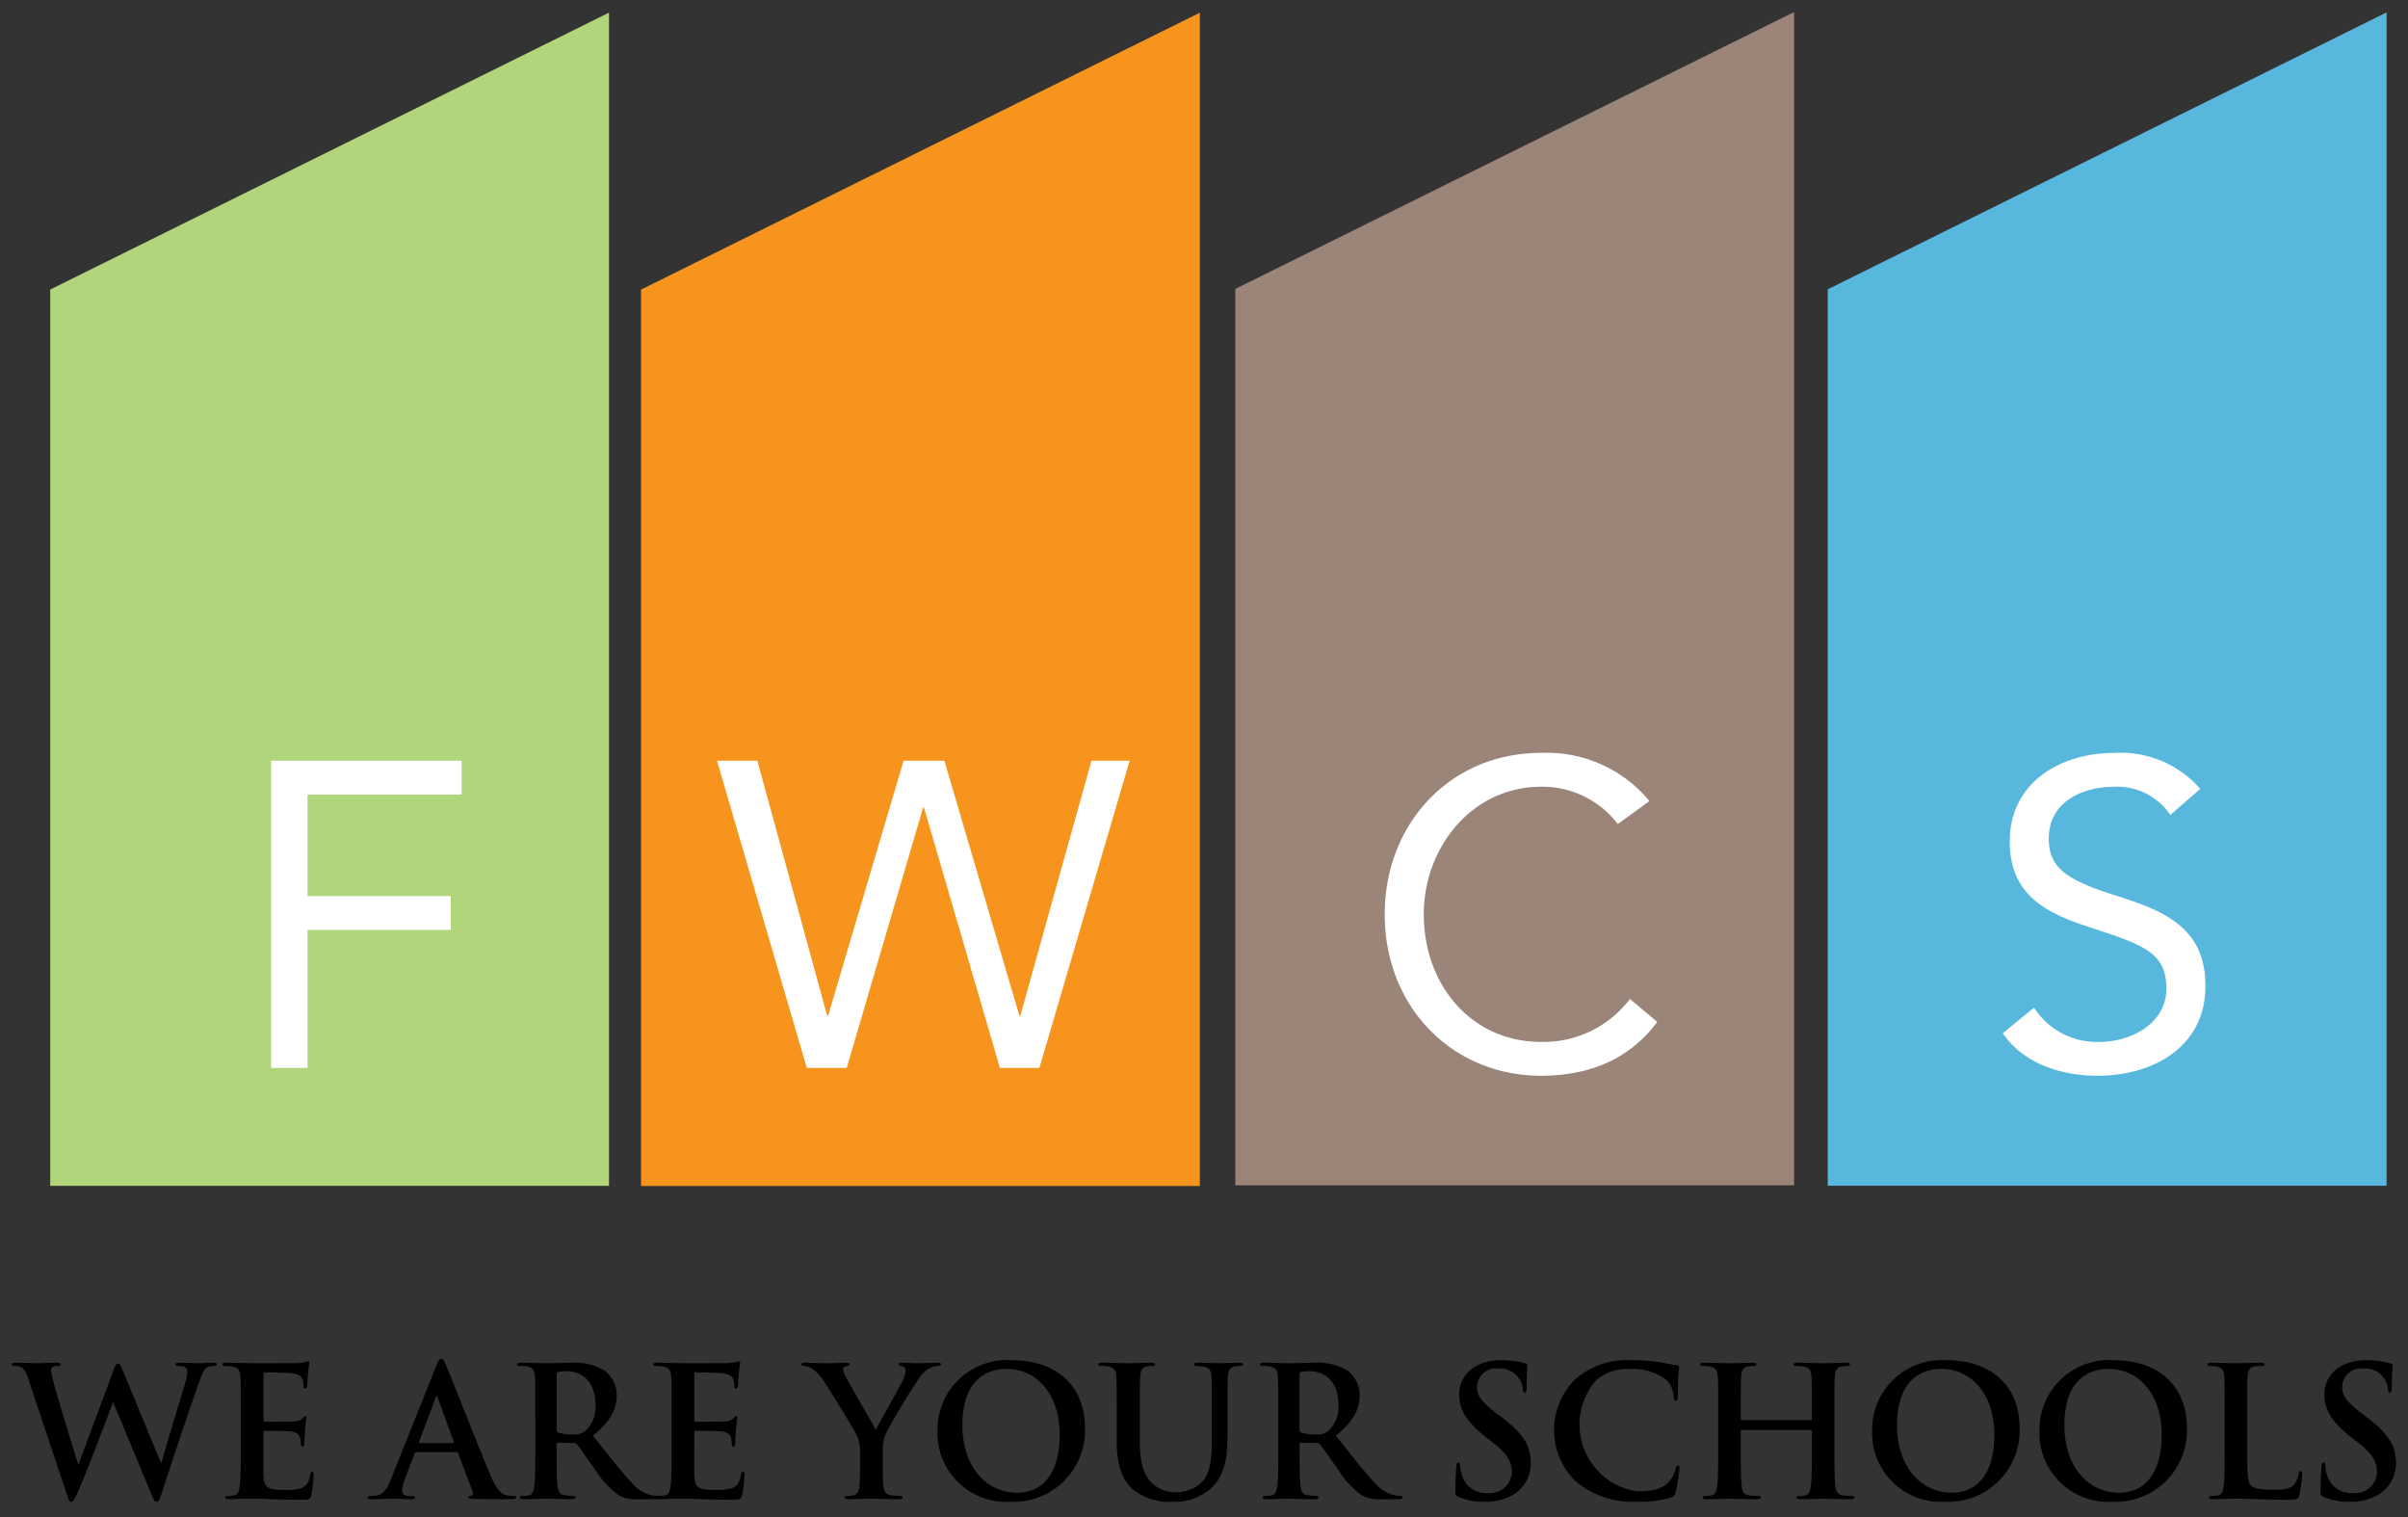
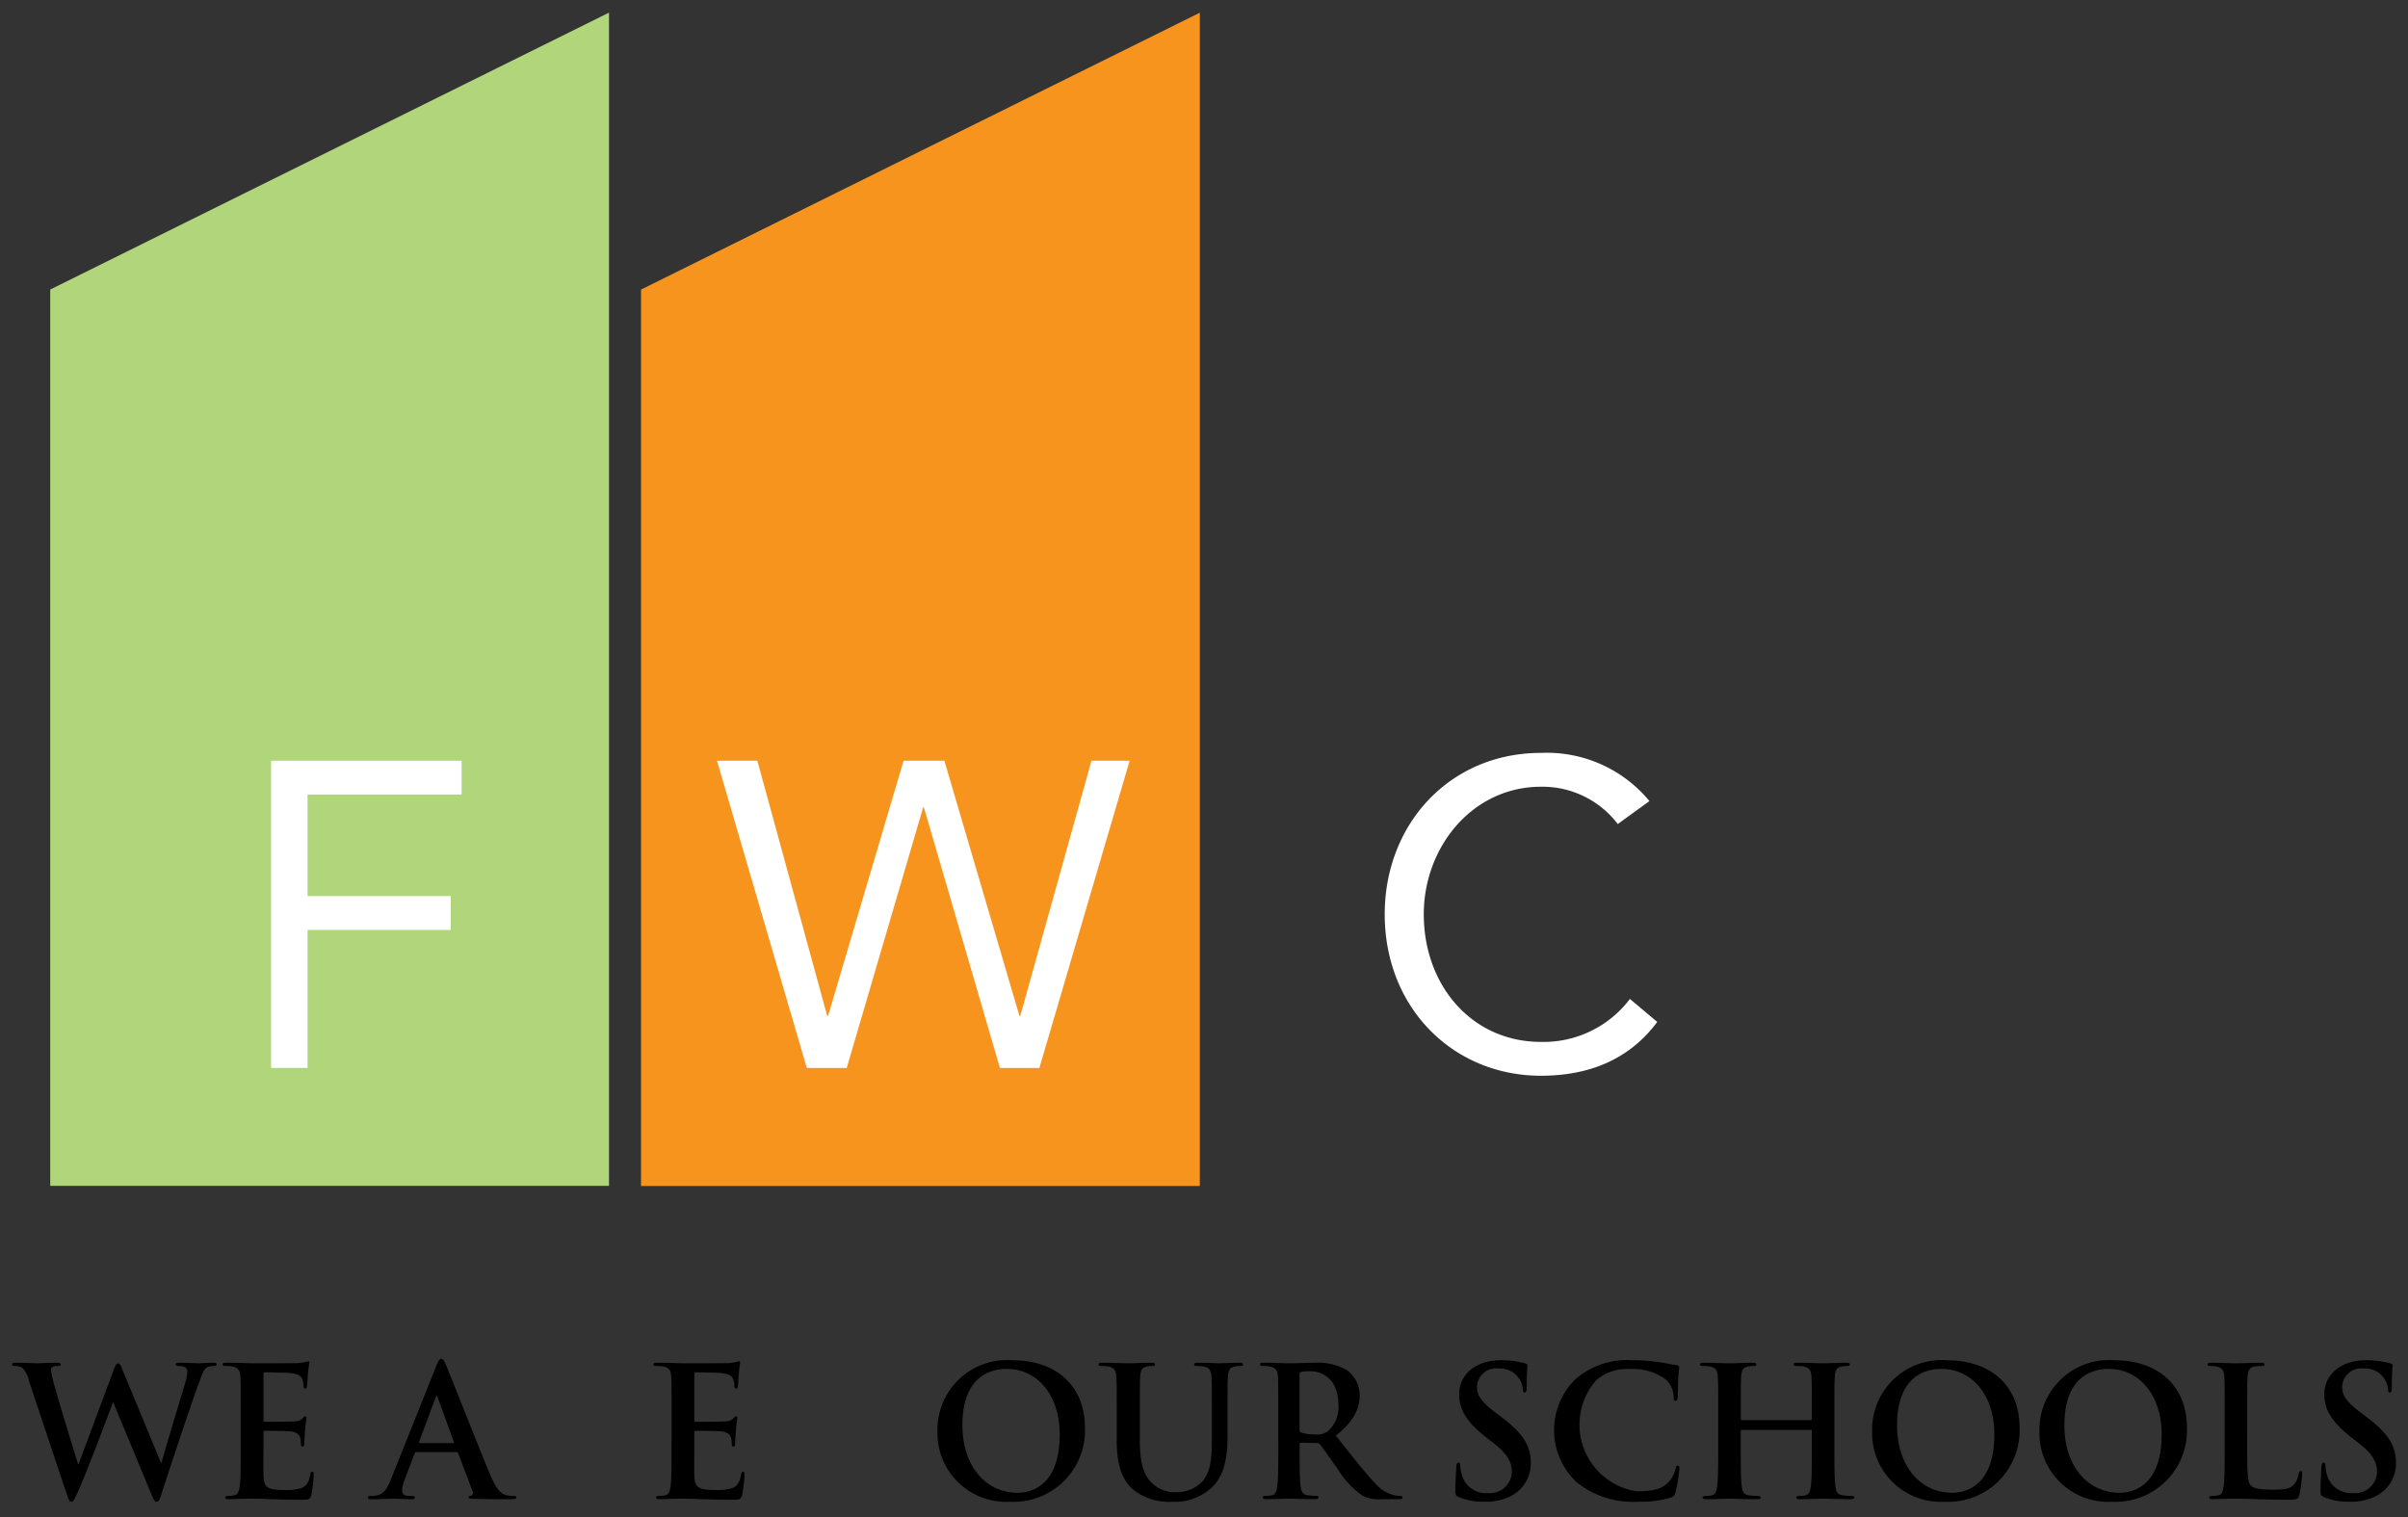
<svg xmlns="http://www.w3.org/2000/svg" id="Layer_1" data-name="Layer 1" width="200" height="126" viewBox="0 0 200 126">
  <rect x="0" y="0" width="200" height="126" fill="#333333" stroke="none" />
  <title>fwcs_logo</title>
-   <polygon points="102.601 98.447 149.012 98.447 149.012 1 102.601 23.996 102.601 98.447" fill="#9b8579" />
  <polygon points="53.242 98.505 99.653 98.505 99.653 1.054 53.242 24.052 53.242 98.505" fill="#f7941d" />
  <polygon points="4.172 98.498 50.582 98.498 50.582 1.049 4.172 24.047 4.172 98.498" fill="#b0d57a" />
-   <polygon points="151.807 98.483 198.22 98.483 198.22 1.031 151.807 24.028 151.807 98.483" fill="#58b7dd" />
  <path d="M22.517,63.184H38.34v2.81H25.545v8.434H37.439v2.811H25.545V88.701H22.517Z" fill="#fff" />
  <path d="M59.55,63.184h3.352l5.803,21.192h.072l6.271-21.192h3.388L84.67,84.377h.072l5.911-21.192H93.825l-7.497,25.517h-3.28l-6.307-21.625H76.67l-6.344,21.625H67.01Z" fill="#fff" />
  <path d="M134.366,68.444a7.853,7.853,0,0,0-6.38-3.098c-5.695,0-9.732,5.011-9.732,10.595,0,5.912,4,10.598,9.732,10.598a8.99,8.99,0,0,0,7.388-3.568l2.271,1.909c-2.271,3.063-5.586,4.47-9.659,4.47-7.316,0-12.976-5.66-12.976-13.409,0-7.497,5.406-13.406,12.976-13.406a11.046,11.046,0,0,1,9.011,4.001Z" fill="#fff" />
-   <path d="M180.257,67.69a5.301,5.301,0,0,0-4.65-2.344c-2.667,0-5.442,1.26-5.442,4.29,0,2.343,1.298,3.389,5.371,4.684,3.964,1.263,7.64,2.559,7.64,7.569,0,5.082-4.361,7.462-8.974,7.462-2.956,0-6.127-.974-7.856-3.532l2.594-2.128a6.183,6.183,0,0,0,5.443,2.849c2.595,0,5.55-1.515,5.55-4.434,0-3.134-2.127-3.676-6.667-5.188-3.605-1.192-6.344-2.776-6.344-7.031,0-4.901,4.218-7.351,8.686-7.351a8.751,8.751,0,0,1,7.138,2.992Z" fill="#fff" />
  <path d="M2.394,114.658a2.183,2.183,0,0,0-.555-1.064,1.327,1.327,0,0,0-.6-.135c-.15,0-.24-.015-.24-.135,0-.105.12-.135.33-.135.78,0,1.604.045,1.739.045s.795-.045,1.664-.045c.21,0,.315.045.315.135,0,.12-.12.135-.27.135a.789.789,0,0,0-.375.06c-.135.06-.165.164-.165.33a9.796,9.796,0,0,0,.33,1.379c.255.99,1.649,5.531,1.919,6.371h.045L9.44,113.789c.15-.419.255-.54.375-.54.165,0,.24.225.435.705l3.118,7.541h.045c.27-1.004,1.469-4.962,1.994-6.716a3.186,3.186,0,0,0,.15-.87c0-.239-.135-.449-.719-.449-.15,0-.255-.045-.255-.135,0-.105.12-.135.345-.135.794,0,1.424.045,1.559.045.105,0,.75-.045,1.244-.045.165,0,.27.03.27.12,0,.104-.075.15-.21.15a1.639,1.639,0,0,0-.525.075c-.36.135-.524.735-.84,1.589-.69,1.889-2.264,6.656-2.998,8.905-.165.525-.24.705-.434.705-.15,0-.24-.18-.465-.735L9.41,116.487H9.38c-.285.765-2.279,6.072-2.923,7.451-.285.614-.36.794-.54.794-.15,0-.21-.165-.345-.554Z" />
  <path d="M19.995,117.537c0-2.279,0-2.699-.03-3.179-.03-.51-.15-.75-.645-.855a3.072,3.072,0,0,0-.584-.045c-.165,0-.255-.03-.255-.135s.105-.135.33-.135c.405,0,.84.015,1.214.015.39.015.735.03.945.03.48,0,3.463,0,3.748-.015a5.799,5.799,0,0,0,.644-.09,1.438,1.438,0,0,1,.24-.059c.075,0,.09.059.09.135a9.67,9.67,0,0,0-.12.974c-.015.15-.045.81-.075.99-.015.075-.045.165-.15.165s-.135-.075-.135-.21a1.609,1.609,0,0,0-.09-.54c-.105-.27-.255-.45-1.005-.54-.255-.029-1.829-.06-2.128-.06-.075,0-.105.045-.105.15v3.793c0,.105.015.164.105.164.33,0,2.054,0,2.399-.03a1.045,1.045,0,0,0,.719-.225c.105-.12.165-.195.24-.195.06,0,.105.029.105.12s-.06.33-.12,1.095c-.015.3-.06.899-.06,1.004,0,.12,0,.285-.135.285a.119.119,0,0,1-.135-.135,3.997,3.997,0,0,0-.06-.54c-.075-.299-.285-.525-.839-.584-.285-.03-1.769-.045-2.129-.045-.075,0-.09.06-.09.15v1.184c0,.51-.015,1.889,0,2.323.03,1.034.27,1.26,1.799,1.26a3.804,3.804,0,0,0,1.409-.18c.39-.18.57-.495.675-1.11.03-.165.06-.225.165-.225.12,0,.12.12.12.27a11.779,11.779,0,0,1-.195,1.664c-.105.39-.24.39-.809.39-1.125,0-1.949-.03-2.594-.045-.645-.03-1.109-.045-1.559-.045-.165,0-.495,0-.855.015-.345,0-.734.03-1.034.03-.195,0-.3-.045-.3-.15,0-.075.06-.12.24-.12a2.448,2.448,0,0,0,.54-.06c.3-.06.375-.39.435-.824.075-.63.075-1.814.075-3.193Z" />
  <path d="M34.567,120.61c-.075,0-.105.03-.135.12l-.81,2.144a2.914,2.914,0,0,0-.225.915c0,.27.135.465.6.465h.225c.18,0,.225.03.225.12,0,.12-.09.15-.255.15-.48,0-1.124-.045-1.589-.045-.165,0-.99.045-1.769.045-.195,0-.285-.03-.285-.15,0-.09.06-.12.18-.12a4.617,4.617,0,0,0,.465-.03c.69-.09.975-.6,1.274-1.349l3.763-9.415c.18-.435.27-.6.42-.6.135,0,.225.135.375.479.36.825,2.758,6.942,3.718,9.22.57,1.349,1.004,1.559,1.319,1.634a3.311,3.311,0,0,0,.63.06c.12,0,.195.015.195.12,0,.12-.135.15-.689.15-.54,0-1.634,0-2.833-.03-.27-.015-.45-.015-.45-.12,0-.09.06-.12.21-.135a.244.244,0,0,0,.135-.344L38.06,120.715a.144.144,0,0,0-.15-.105Zm3.058-.75c.075,0,.09-.045.075-.09l-1.349-3.703c-.015-.059-.03-.134-.075-.134s-.075.075-.09.134l-1.379,3.688c-.015.06,0,.105.06.105Z" />
-   <path d="M44.462,117.537c0-2.279,0-2.699-.03-3.179-.03-.51-.15-.75-.645-.855a3.074,3.074,0,0,0-.585-.045c-.165,0-.255-.03-.255-.135s.105-.135.33-.135c.794,0,1.739.045,2.054.045.51,0,1.649-.045,2.114-.045a4.797,4.797,0,0,1,2.759.644,2.599,2.599,0,0,1,1.019,2.054c0,1.109-.465,2.129-1.979,3.358,1.334,1.679,2.369,3.013,3.253,3.943a2.984,2.984,0,0,0,1.679,1.019,2.356,2.356,0,0,0,.42.045c.12,0,.18.045.18.12,0,.12-.105.15-.285.15H53.067a3.049,3.049,0,0,1-1.604-.285,7.22,7.22,0,0,1-2.054-2.204c-.6-.824-1.289-1.844-1.484-2.069a.312.312,0,0,0-.27-.105l-1.304-.03c-.075,0-.12.03-.12.12v.209c0,1.395,0,2.579.075,3.209.045.434.135.764.585.824a6.893,6.893,0,0,0,.735.06c.12,0,.18.045.18.12,0,.105-.105.15-.3.15-.87,0-1.979-.045-2.204-.045-.285,0-1.23.045-1.829.045-.195,0-.3-.045-.3-.15,0-.075.06-.12.24-.12a2.447,2.447,0,0,0,.54-.06c.3-.06.375-.39.435-.824.075-.63.075-1.814.075-3.193Zm1.769,1.184c0,.165.03.225.135.27a3.949,3.949,0,0,0,1.139.15,1.502,1.502,0,0,0,1.064-.255,2.643,2.643,0,0,0,.884-2.249c0-2.129-1.409-2.743-2.294-2.743a3.257,3.257,0,0,0-.794.06c-.105.029-.135.09-.135.21Z" />
  <path d="M55.781,117.537c0-2.279,0-2.699-.03-3.179-.03-.51-.15-.75-.645-.855a3.074,3.074,0,0,0-.585-.045c-.165,0-.255-.03-.255-.135s.105-.135.33-.135c.405,0,.84.015,1.214.015.39.015.735.03.944.03.48,0,3.463,0,3.748-.015a5.799,5.799,0,0,0,.644-.09,1.44,1.44,0,0,1,.24-.059c.075,0,.09.059.09.135a9.649,9.649,0,0,0-.12.974c-.015.15-.045.81-.075.99-.015.075-.045.165-.15.165s-.135-.075-.135-.21a1.609,1.609,0,0,0-.09-.54c-.105-.27-.255-.45-1.005-.54-.255-.029-1.829-.06-2.128-.06-.075,0-.105.045-.105.15v3.793c0,.105.015.164.105.164.33,0,2.054,0,2.399-.03a1.045,1.045,0,0,0,.72-.225c.105-.12.165-.195.24-.195.06,0,.105.029.105.12s-.06.33-.12,1.095c-.015.3-.06.899-.06,1.004,0,.12,0,.285-.135.285a.119.119,0,0,1-.135-.135,4.012,4.012,0,0,0-.06-.54c-.075-.299-.285-.525-.84-.584-.285-.03-1.769-.045-2.129-.045-.075,0-.09.06-.09.15v1.184c0,.51-.015,1.889,0,2.323.03,1.034.27,1.26,1.799,1.26a3.804,3.804,0,0,0,1.409-.18c.39-.18.57-.495.675-1.11.03-.165.06-.225.165-.225.12,0,.12.12.12.27a11.735,11.735,0,0,1-.195,1.664c-.105.39-.24.39-.809.39-1.125,0-1.949-.03-2.594-.045-.645-.03-1.11-.045-1.559-.045-.165,0-.495,0-.855.015-.345,0-.734.03-1.034.03-.195,0-.3-.045-.3-.15,0-.075.06-.12.24-.12a2.448,2.448,0,0,0,.54-.06c.3-.06.375-.39.434-.824.075-.63.075-1.814.075-3.193Z" />
-   <path d="M71.432,120.64a3.177,3.177,0,0,0-.345-1.574c-.105-.24-2.114-3.538-2.638-4.318a3.652,3.652,0,0,0-1.034-1.094,1.516,1.516,0,0,0-.63-.195c-.12,0-.225-.03-.225-.135,0-.09.105-.135.285-.135.27,0,1.394.045,1.889.045.315,0,.929-.045,1.604-.045.15,0,.225.045.225.135s-.105.105-.33.165a.271.271,0,0,0-.21.269,1.385,1.385,0,0,0,.18.51c.21.449,2.309,4.062,2.549,4.482.15-.36,2.039-3.658,2.249-4.123a1.958,1.958,0,0,0,.21-.78.358.358,0,0,0-.315-.375c-.135-.029-.27-.06-.27-.15,0-.105.075-.135.255-.135.495,0,.975.045,1.409.045.33,0,1.319-.045,1.604-.045.165,0,.27.03.27.12,0,.104-.12.15-.285.15a1.622,1.622,0,0,0-.66.18,2.225,2.225,0,0,0-.81.735,47.76,47.76,0,0,0-2.863,4.767,3.583,3.583,0,0,0-.225,1.499v1.23c0,.239,0,.869.045,1.499.03.434.165.764.614.824a6.314,6.314,0,0,0,.75.06c.165,0,.24.045.24.12,0,.105-.12.15-.315.15-.944,0-1.889-.045-2.294-.045-.375,0-1.319.045-1.874.045-.21,0-.33-.03-.33-.15,0-.075.075-.12.24-.12a2.407,2.407,0,0,0,.524-.06c.3-.06.435-.39.465-.824.045-.63.045-1.26.045-1.499Z" />
  <path d="M77.864,118.856a5.774,5.774,0,0,1,6.192-5.877c3.733,0,6.057,2.174,6.057,5.607a5.926,5.926,0,0,1-6.207,6.147A5.71,5.71,0,0,1,77.864,118.856Zm10.15.285c0-3.358-1.934-5.442-4.393-5.442-1.724,0-3.688.96-3.688,4.693,0,3.118,1.724,5.592,4.602,5.592C85.585,123.983,88.013,123.473,88.013,119.141Z" />
  <path d="M92.751,117.537c0-2.279,0-2.699-.031-3.179-.029-.51-.15-.75-.644-.855a3.07,3.07,0,0,0-.584-.045c-.165,0-.255-.03-.255-.135s.105-.135.33-.135c.794,0,1.739.045,2.189.045.36,0,1.304-.045,1.844-.045.225,0,.33.03.33.135s-.09.135-.24.135a2.247,2.247,0,0,0-.435.045c-.405.076-.525.33-.555.855-.029.48-.029.9-.029,3.179v2.099c0,2.174.434,3.088,1.169,3.688a2.778,2.778,0,0,0,1.874.615,2.938,2.938,0,0,0,2.069-.81c.824-.824.869-2.174.869-3.718v-1.873c0-2.279,0-2.699-.03-3.179-.03-.51-.15-.75-.644-.855a2.896,2.896,0,0,0-.54-.045c-.165,0-.256-.03-.256-.135s.106-.135.316-.135c.764,0,1.708.045,1.724.045.18,0,1.125-.045,1.709-.045.21,0,.315.03.315.135s-.09.135-.27.135a2.247,2.247,0,0,0-.435.045c-.405.076-.525.33-.555.855-.029.48-.029.9-.029,3.179v1.604c0,1.664-.165,3.433-1.425,4.513a4.472,4.472,0,0,1-3.118,1.079,4.822,4.822,0,0,1-3.328-1.034c-.764-.689-1.334-1.799-1.334-3.973Z" />
  <path d="M106.168,117.537c0-2.279,0-2.699-.03-3.179-.029-.51-.15-.75-.644-.855a3.071,3.071,0,0,0-.584-.045c-.165,0-.255-.03-.255-.135s.105-.135.33-.135c.794,0,1.739.045,2.054.045.51,0,1.649-.045,2.114-.045a4.796,4.796,0,0,1,2.759.644,2.598,2.598,0,0,1,1.019,2.054c0,1.109-.465,2.129-1.978,3.358,1.334,1.679,2.368,3.013,3.253,3.943a2.984,2.984,0,0,0,1.68,1.019,2.349,2.349,0,0,0,.419.045c.12,0,.18.045.18.12,0,.12-.105.15-.285.15h-1.424a3.049,3.049,0,0,1-1.604-.285,7.223,7.223,0,0,1-2.054-2.204c-.599-.824-1.289-1.844-1.484-2.069a.312.312,0,0,0-.27-.105l-1.304-.03c-.075,0-.12.03-.12.12v.209c0,1.395,0,2.579.075,3.209.045.434.135.764.585.824a6.878,6.878,0,0,0,.734.06c.12,0,.18.045.18.12,0,.105-.105.15-.3.15-.87,0-1.979-.045-2.204-.045-.285,0-1.23.045-1.829.045-.195,0-.3-.045-.3-.15,0-.075.06-.12.24-.12a2.446,2.446,0,0,0,.54-.06c.3-.06.374-.39.435-.824.075-.63.075-1.814.075-3.193Zm1.769,1.184c0,.165.03.225.135.27a3.949,3.949,0,0,0,1.139.15,1.502,1.502,0,0,0,1.064-.255,2.644,2.644,0,0,0,.885-2.249c0-2.129-1.409-2.743-2.294-2.743a3.259,3.259,0,0,0-.794.06c-.105.029-.135.09-.135.21Z" />
  <path d="M121.161,124.343c-.24-.105-.285-.18-.285-.51,0-.824.06-1.724.075-1.964.015-.225.06-.39.18-.39.135,0,.15.134.15.255a3.173,3.173,0,0,0,.135.764,2.066,2.066,0,0,0,2.144,1.514,1.822,1.822,0,0,0,2.009-1.709c0-.735-.225-1.424-1.469-2.399l-.69-.54c-1.649-1.289-2.218-2.339-2.218-3.553,0-1.649,1.379-2.833,3.463-2.833a7.216,7.216,0,0,1,1.994.255c.135.029.21.075.21.179,0,.195-.059.63-.059,1.799,0,.33-.045.45-.165.45-.105,0-.15-.09-.15-.27a1.816,1.816,0,0,0-.39-.99,1.9,1.9,0,0,0-1.634-.734,1.578,1.578,0,0,0-1.784,1.544c0,.69.344,1.214,1.589,2.159l.42.315c1.814,1.364,2.458,2.398,2.458,3.822a3.022,3.022,0,0,1-1.409,2.609,4.335,4.335,0,0,1-2.384.614A5.195,5.195,0,0,1,121.161,124.343Z" />
  <path d="M130.936,123.098a5.936,5.936,0,0,1-.105-8.53,6.542,6.542,0,0,1,4.737-1.589,14.867,14.867,0,0,1,2.174.15c.57.076,1.05.21,1.499.255.165.015.225.09.225.18,0,.12-.045.3-.076.824-.029.495-.015,1.319-.045,1.619-.015.225-.045.344-.18.344-.12,0-.15-.12-.15-.33a2.142,2.142,0,0,0-.585-1.379,4.469,4.469,0,0,0-3.043-.929,3.908,3.908,0,0,0-2.818.929,5.604,5.604,0,0,0,3.343,9.22c1.334,0,2.144-.15,2.743-.84a2.505,2.505,0,0,0,.509-.99c.045-.24.075-.3.195-.3.105,0,.134.105.134.225a14.254,14.254,0,0,1-.33,1.994.529.529,0,0,1-.39.435,8.68,8.68,0,0,1-2.699.345A7.49,7.49,0,0,1,130.936,123.098Z" />
  <path d="M150.395,117.956c.045,0,.09-.029.09-.104v-.315c0-2.279,0-2.699-.03-3.179-.03-.51-.15-.75-.644-.855a3.071,3.071,0,0,0-.584-.045c-.165,0-.255-.03-.255-.135s.104-.135.314-.135c.81,0,1.754.045,2.159.045.36,0,1.304-.045,1.889-.045.21,0,.315.03.315.135s-.09.135-.27.135a2.65,2.65,0,0,0-.435.045c-.405.076-.524.33-.554.855-.03.48-.03.9-.03,3.179v2.638c0,1.379,0,2.563.075,3.208.045.42.135.75.584.81a6.324,6.324,0,0,0,.765.06c.165,0,.24.045.24.12,0,.105-.12.15-.3.15-.974,0-1.919-.045-2.339-.045-.344,0-1.289.045-1.873.045-.21,0-.315-.045-.315-.15,0-.075.06-.12.24-.12a2.446,2.446,0,0,0,.54-.06c.299-.06.374-.39.435-.824.075-.63.075-1.814.075-3.193v-1.319a.086.086,0,0,0-.09-.09h-5.727a.079.079,0,0,0-.09.09v1.319c0,1.379,0,2.563.075,3.208.045.42.135.75.584.81a6.321,6.321,0,0,0,.765.06c.165,0,.24.045.24.12,0,.105-.12.15-.3.15-.974,0-1.919-.045-2.339-.045-.344,0-1.289.045-1.889.045-.195,0-.299-.045-.299-.15,0-.075.06-.12.24-.12a2.445,2.445,0,0,0,.54-.06c.3-.06.374-.39.435-.824.075-.63.075-1.814.075-3.193v-2.638c0-2.279,0-2.699-.03-3.179-.029-.51-.15-.75-.644-.855a3.07,3.07,0,0,0-.584-.045c-.165,0-.255-.03-.255-.135s.105-.135.314-.135c.81,0,1.754.045,2.159.045.36,0,1.304-.045,1.889-.045.21,0,.315.03.315.135s-.09.135-.269.135a2.651,2.651,0,0,0-.435.045c-.405.076-.524.33-.554.855-.03.48-.03.9-.03,3.179v.315c0,.075.045.104.09.104Z" />
  <path d="M155.493,118.856a5.774,5.774,0,0,1,6.191-5.877c3.733,0,6.057,2.174,6.057,5.607a5.926,5.926,0,0,1-6.207,6.147A5.71,5.71,0,0,1,155.493,118.856Zm10.15.285c0-3.358-1.934-5.442-4.393-5.442-1.724,0-3.688.96-3.688,4.693,0,3.118,1.724,5.592,4.603,5.592C163.213,123.983,165.642,123.473,165.642,119.141Z" />
  <path d="M169.39,118.856a5.774,5.774,0,0,1,6.191-5.877c3.733,0,6.057,2.174,6.057,5.607a5.926,5.926,0,0,1-6.207,6.147A5.71,5.71,0,0,1,169.39,118.856Zm10.15.285c0-3.358-1.934-5.442-4.393-5.442-1.724,0-3.688.96-3.688,4.693,0,3.118,1.724,5.592,4.603,5.592C177.111,123.983,179.54,123.473,179.54,119.141Z" />
  <path d="M186.647,120.175c0,1.919,0,2.953.315,3.223.255.225.644.33,1.814.33.794,0,1.379-.015,1.754-.42a1.881,1.881,0,0,0,.39-.899c.015-.135.045-.225.165-.225.105,0,.12.075.12.255a11.857,11.857,0,0,1-.225,1.724c-.09.33-.165.405-.945.405-1.079,0-1.859-.03-2.533-.045-.675-.03-1.214-.045-1.829-.045-.165,0-.495,0-.855.015-.344,0-.734.03-1.034.03-.195,0-.299-.045-.299-.15,0-.075.06-.12.24-.12a2.447,2.447,0,0,0,.54-.06c.299-.06.374-.39.434-.824.075-.63.075-1.814.075-3.193v-2.638c0-2.279,0-2.699-.03-3.179-.03-.51-.15-.75-.645-.855a2.215,2.215,0,0,0-.495-.045c-.165,0-.255-.03-.255-.135s.105-.135.33-.135c.705,0,1.649.045,2.054.045.36,0,1.454-.045,2.039-.045.209,0,.314.03.314.135s-.09.135-.269.135a3.977,3.977,0,0,0-.585.045c-.405.076-.524.33-.554.855-.03.48-.03.9-.03,3.179Z" />
  <path d="M193.019,124.343c-.24-.105-.285-.18-.285-.51,0-.824.06-1.724.075-1.964.015-.225.06-.39.18-.39.135,0,.15.134.15.255a3.173,3.173,0,0,0,.135.764,2.066,2.066,0,0,0,2.144,1.514,1.822,1.822,0,0,0,2.009-1.709c0-.735-.225-1.424-1.469-2.399l-.69-.54c-1.649-1.289-2.218-2.339-2.218-3.553,0-1.649,1.379-2.833,3.463-2.833a7.217,7.217,0,0,1,1.994.255c.135.029.21.075.21.179,0,.195-.06.63-.06,1.799,0,.33-.045.45-.165.45-.105,0-.15-.09-.15-.27a1.817,1.817,0,0,0-.39-.99,1.9,1.9,0,0,0-1.634-.734,1.578,1.578,0,0,0-1.784,1.544c0,.69.344,1.214,1.589,2.159l.42.315c1.814,1.364,2.458,2.398,2.458,3.822a3.022,3.022,0,0,1-1.409,2.609,4.335,4.335,0,0,1-2.384.614A5.194,5.194,0,0,1,193.019,124.343Z" />
</svg>